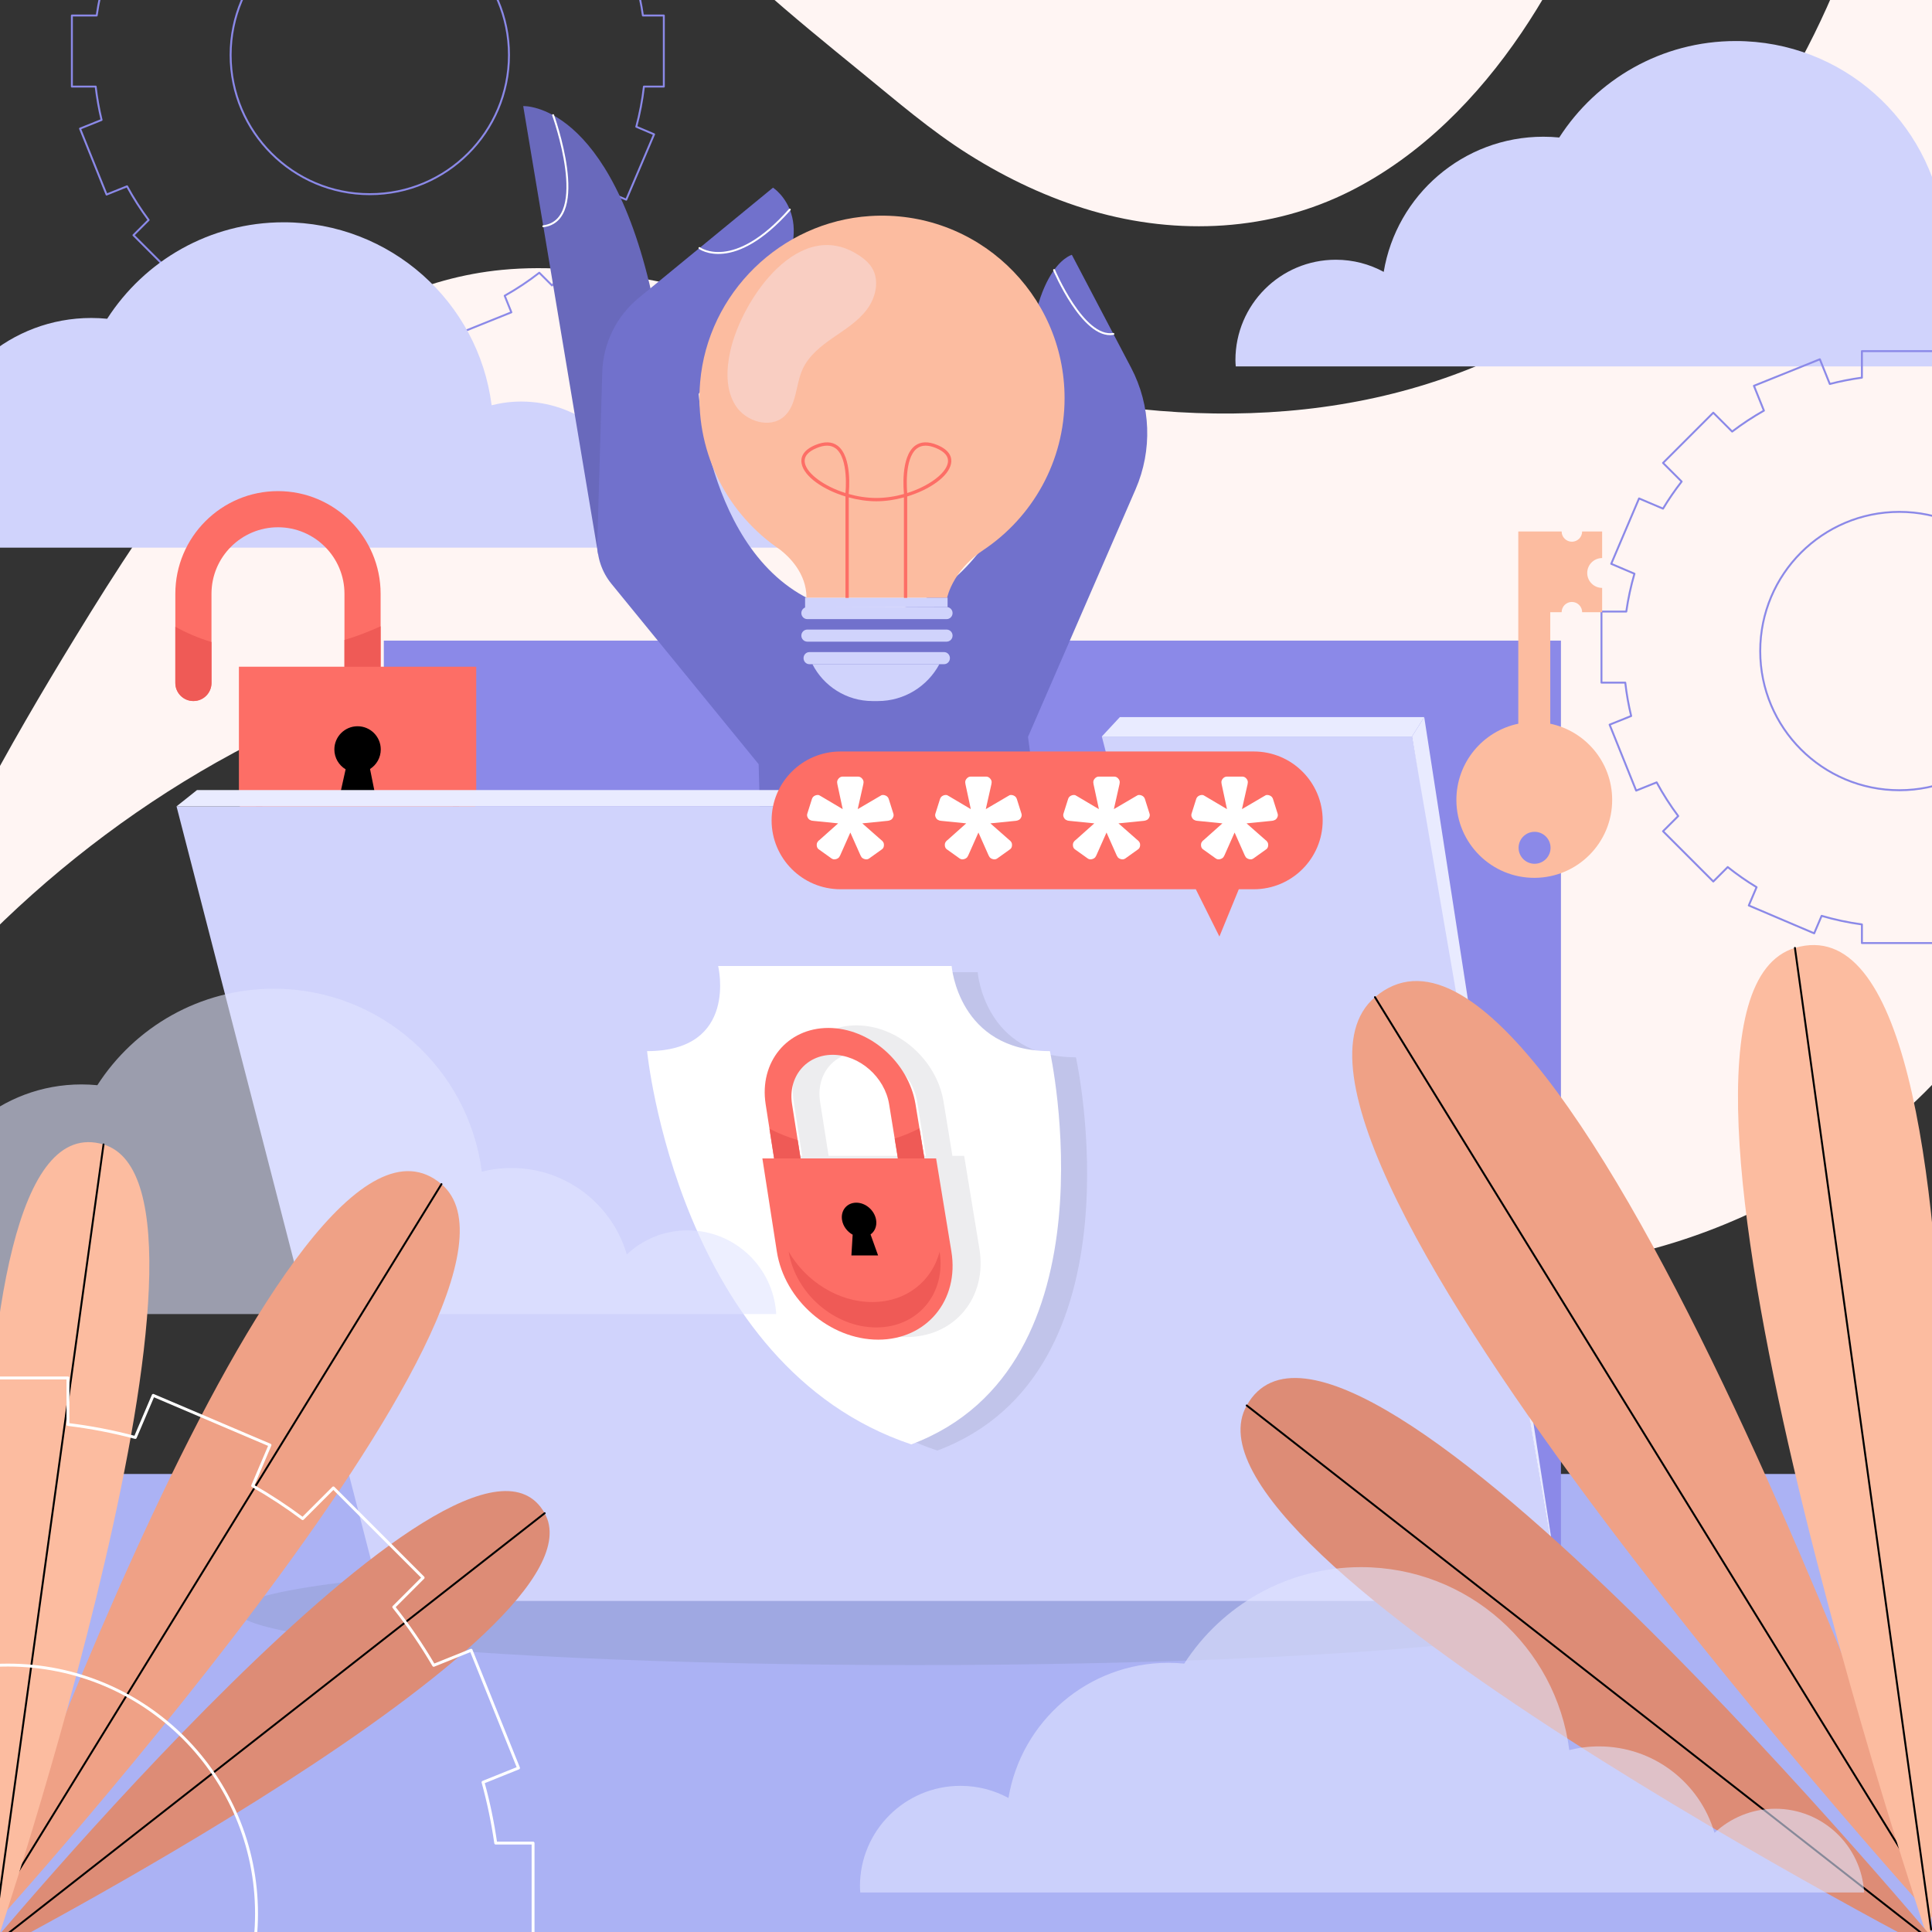
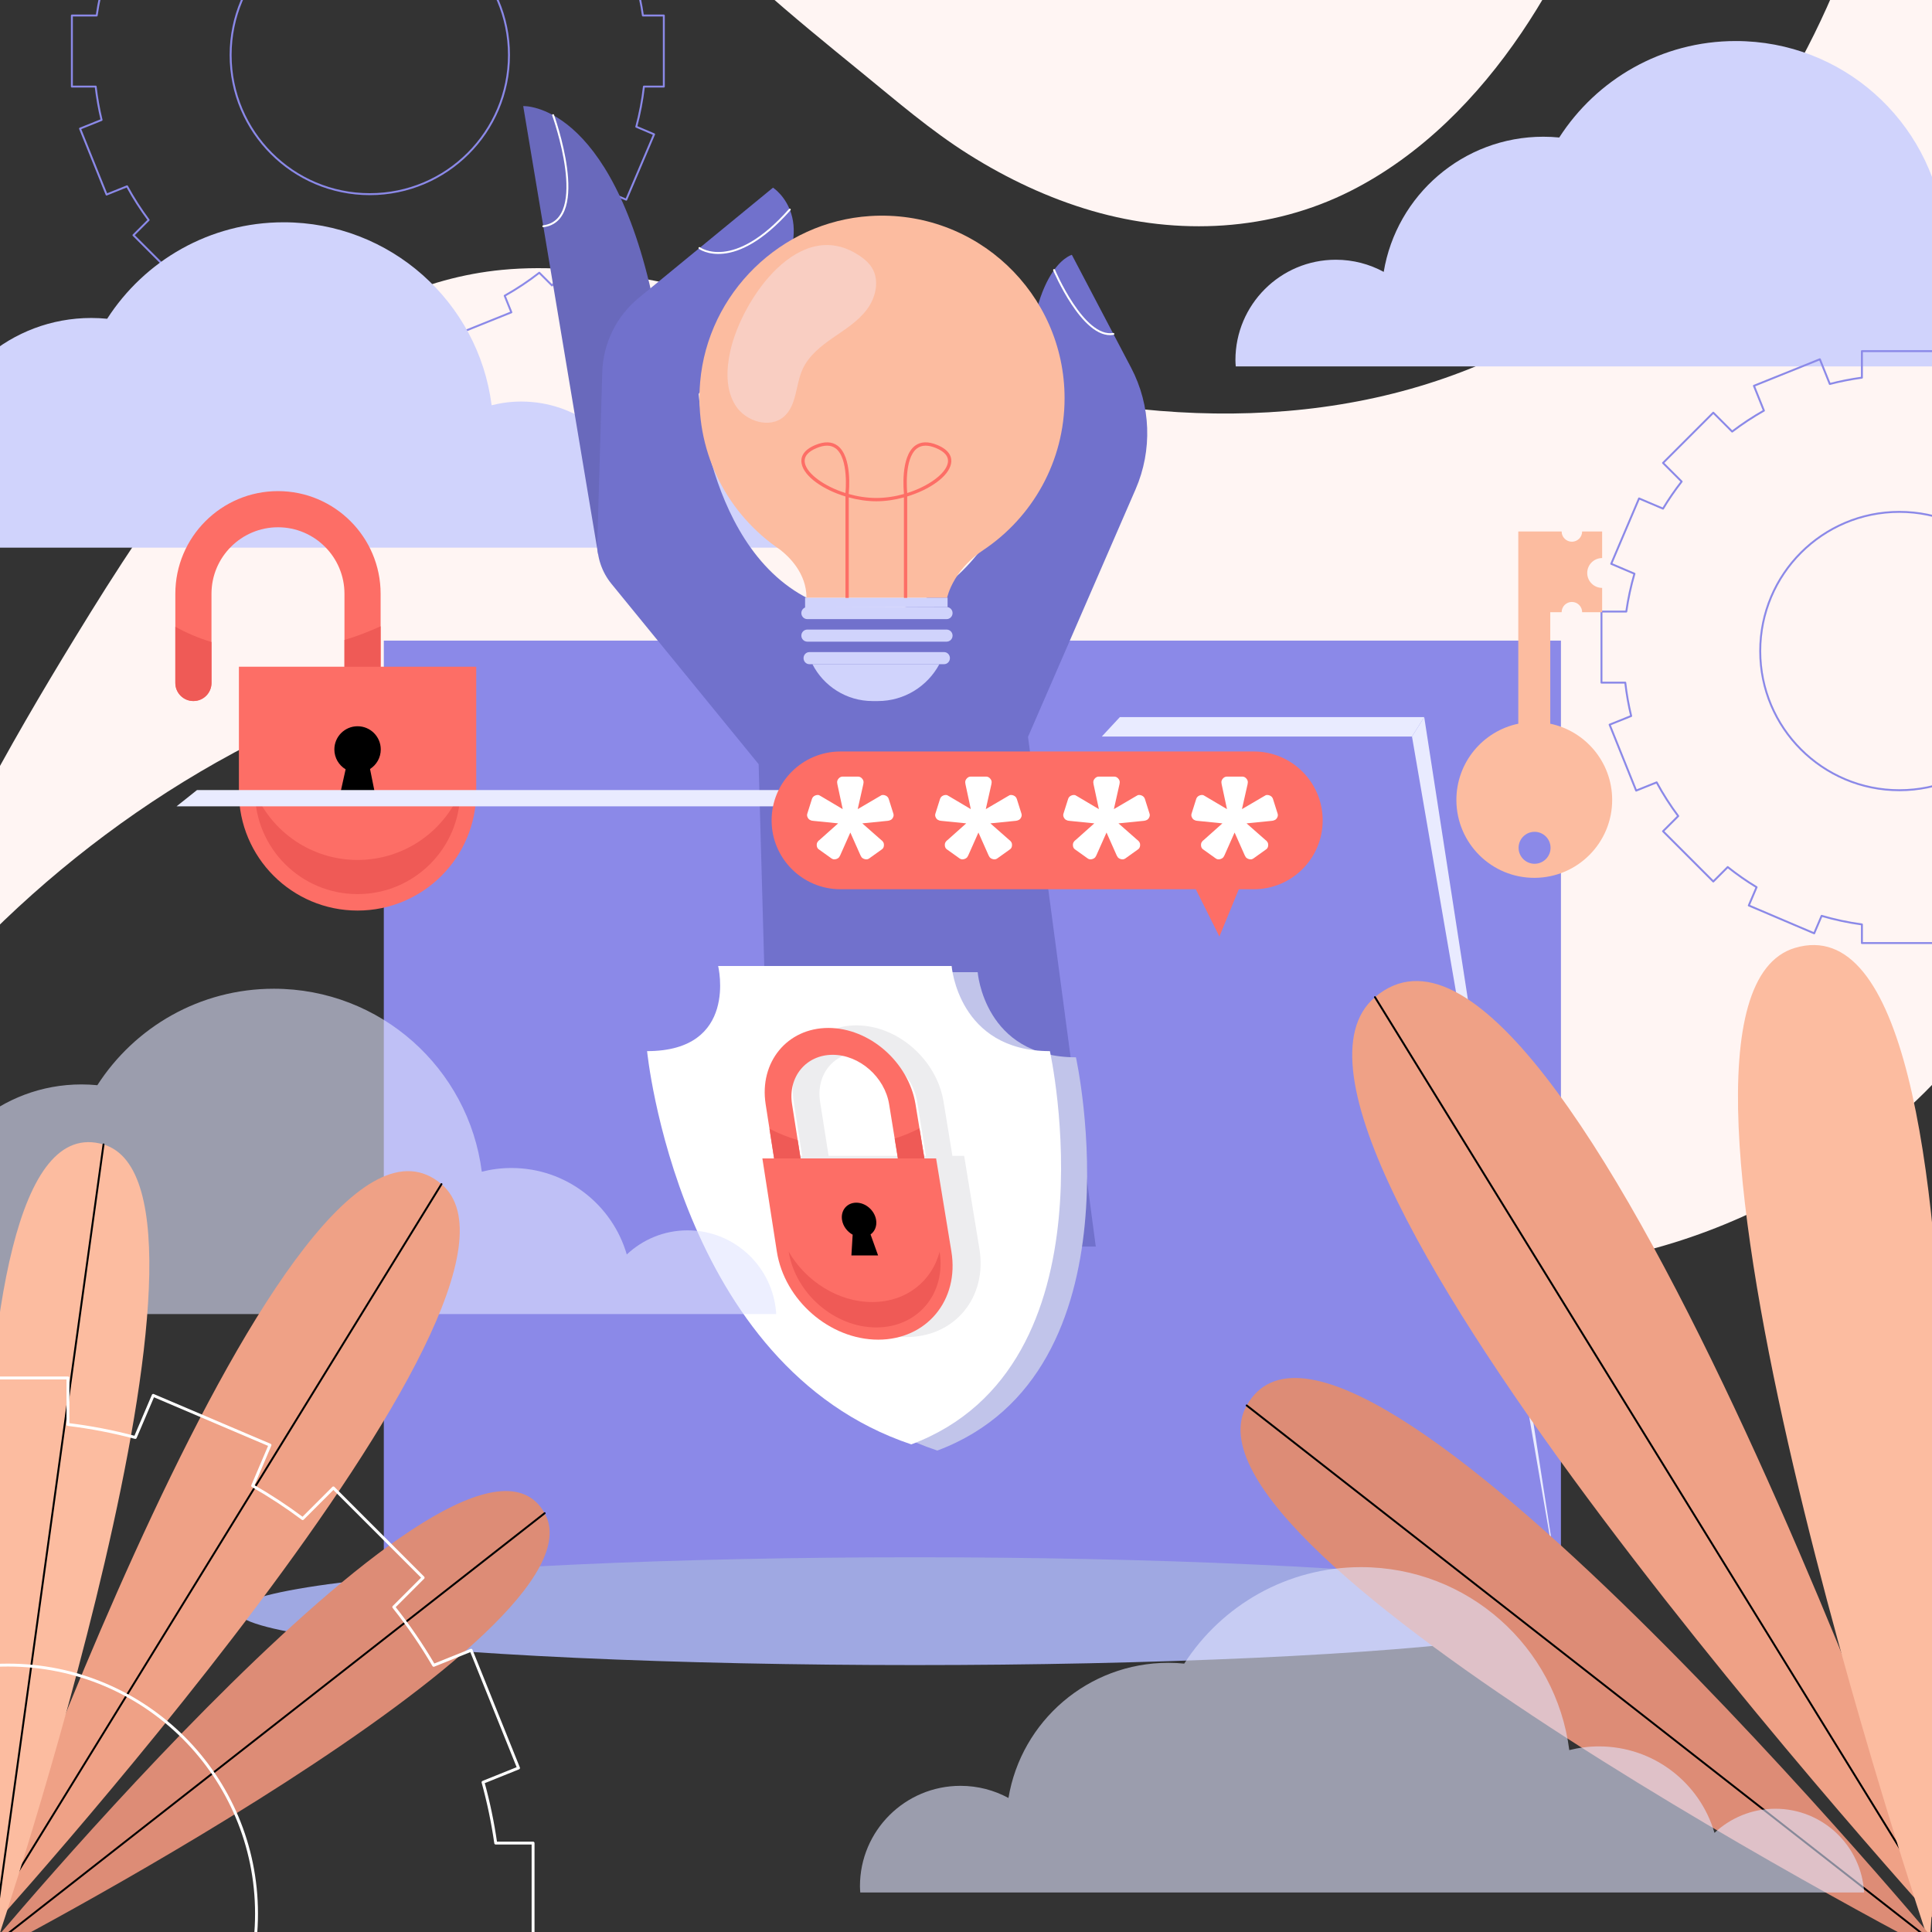
<svg xmlns="http://www.w3.org/2000/svg" xmlns:xlink="http://www.w3.org/1999/xlink" version="1.1" x="0px" y="0px" viewBox="0 0 500 500" style="enable-background:new 0 0 500 500;" xml:space="preserve">
  <rect x="0" y="0" width="500" height="500" fill="#333333" stroke="none" />
  <g id="BACKGROUND">
    <g>
      <defs>
        <rect id="SVGID_3_" width="500" height="500" />
      </defs>
      <clipPath id="SVGID_00000183957517160895345200000012780590878531085239_">
        <use xlink:href="#SVGID_3_" style="overflow:visible;" />
      </clipPath>
      <g style="clip-path:url(#SVGID_00000183957517160895345200000012780590878531085239_);">
        <path style="fill:#FFF5F3;" d="M56.022,197.301c25.161-14.208,53.128-24.467,82.102-26.621     c23.191-1.724,45.973,2.925,65.924,15.068c18.24,11.101,33.022,26.921,46.522,43.255c28.909,34.978,54.695,76.785,99.729,92.423     c48.047,16.683,102.126,0.953,139.867-31.388c5.665-4.855,10.858-10.074,15.65-15.592V-3.636h-30.642     c-0.783,1.878-1.584,3.749-2.419,5.605c-16.763,37.27-44.429,70.129-81.376,88.535c-45.405,22.62-98.945,19.833-146.201,4.736     c-25.93-8.284-51.572-18.243-78.454-23.079c-12.045-2.167-24.573-3.499-36.804-2.32c-10.16,0.98-20.104,3.761-29.361,8.049     c-36.655,16.979-60.489,53.42-80.879,86.702c-8.831,14.414-17.514,29.224-25.5,44.43v36.013     C12.409,226.345,33.313,210.124,56.022,197.301z" />
        <path style="fill:#FFF5F3;" d="M250.643,39.937c9.959,6.272,20.704,11.357,32.02,14.642c22.195,6.444,46.245,5.311,67.007-5.231     c18.15-9.215,32.802-24.176,44.116-40.9c2.653-3.922,5.138-7.958,7.467-12.083H196.327c8.659,7.751,17.703,15.098,26.657,22.4     C231.992,26.11,240.785,33.728,250.643,39.937z" />
      </g>
    </g>
  </g>
  <g id="OBJECTS">
    <g>
      <defs>
        <rect id="SVGID_1_" width="500" height="500" />
      </defs>
      <clipPath id="SVGID_00000158004002823875011640000017157558608104928688_">
        <use xlink:href="#SVGID_1_" style="overflow:visible;" />
      </clipPath>
      <g style="clip-path:url(#SVGID_00000158004002823875011640000017157558608104928688_);">
        <g>
-           <rect x="-5.81" y="381.461" style="fill:#ABB2F4;" width="511.635" height="124.721" />
          <g>
            <g>
              <g>
                <path style="fill:#D0D3FC;" d="M579.225,94.822c-0.699-12.083-10.69-21.674-22.948-21.674c-6.09,0-11.611,2.382-15.727,6.244         c-3.766-12.928-15.695-22.379-29.839-22.379c-2.652,0-5.226,0.334-7.684,0.959c-3.404-26.704-26.195-47.352-53.824-47.352         c-19.177,0-36.018,9.953-45.673,24.967c-1.351-0.132-2.721-0.203-4.107-0.203c-20.781,0-38.019,15.133-41.318,34.979         c-3.685-2.005-7.908-3.144-12.398-3.144c-14.348,0-25.98,11.632-25.98,25.98c0,0.548,0.048,1.083,0.082,1.623H579.225z" />
                <path style="fill:none;stroke:#8B89E8;stroke-width:0.5;stroke-linecap:round;stroke-linejoin:round;stroke-miterlimit:10;" d="         M567.654,176.663V158.27h-5.413c-0.43-3.002-1.047-5.943-1.838-8.812l5.142-2.07l-6.87-17.062l-5.422,2.183         c-1.729-2.958-3.664-5.78-5.786-8.447l4.255-4.255l-13.006-13.006l-4.449,4.449c-2.312-1.727-4.731-3.317-7.247-4.759         l2.51-5.894l-16.922-7.207l-2.598,6.099c-3.171-0.846-6.428-1.479-9.757-1.884V90.87h-18.393v6.868         c-2.825,0.384-5.599,0.929-8.309,1.634l-2.574-6.392l-17.062,6.87l2.585,6.42c-2.868,1.62-5.613,3.432-8.217,5.419         l-4.886-4.886l-13.006,13.006l4.818,4.817c-1.741,2.234-3.353,4.573-4.823,7.008l-6.198-2.64l-7.207,16.922l6.015,2.562         c-0.926,3.178-1.636,6.448-2.116,9.793h-6.421v18.393h6.158c0.335,2.937,0.847,5.82,1.527,8.637l-5.576,2.245l6.87,17.062         l5.3-2.134c1.652,3.048,3.52,5.963,5.583,8.723l-3.929,3.929l13.006,13.006l3.735-3.735c2.372,1.887,4.864,3.629,7.467,5.206         l-2.015,4.732l16.922,7.207l1.926-4.522c3.379,0.991,6.862,1.738,10.429,2.223v4.82h18.393v-4.689         c3.116-0.378,6.172-0.953,9.151-1.72l1.732,4.3l17.062-6.87l-1.727-4.289c3.139-1.763,6.133-3.754,8.955-5.954l3.29,3.29         l13.006-13.006l-3.359-3.359c1.871-2.452,3.591-5.026,5.137-7.713l4.426,1.885l7.207-16.922l-4.604-1.96         c0.906-3.373,1.57-6.844,1.975-10.394H567.654z M491.561,204.508c-19.892,0-36.017-16.126-36.017-36.018         c0-19.892,16.126-36.017,36.017-36.017s36.017,16.126,36.017,36.017C527.579,188.383,511.453,204.508,491.561,204.508z" />
              </g>
              <g>
                <path style="fill:none;stroke:#8B89E8;stroke-width:0.5;stroke-linecap:round;stroke-linejoin:round;stroke-miterlimit:10;" d="         M171.797,22.407V4.014h-5.413c-0.43-3.002-1.046-5.943-1.838-8.812l5.142-2.07l-6.87-17.062l-5.422,2.183         c-1.729-2.958-3.664-5.78-5.786-8.447l4.255-4.254l-13.006-13.006l-4.449,4.449c-2.311-1.727-4.731-3.317-7.247-4.759         l2.51-5.894l-16.922-7.207l-2.597,6.099c-3.171-0.846-6.428-1.479-9.757-1.884v-6.737H86.003v6.868         c-2.825,0.384-5.599,0.929-8.309,1.634l-2.574-6.392l-17.062,6.87l2.585,6.42c-2.868,1.62-5.613,3.432-8.217,5.419         l-4.886-4.886L34.535-34.449l4.818,4.817c-1.742,2.234-3.353,4.573-4.823,7.008l-6.198-2.64L21.124-8.341l6.015,2.562         c-0.926,3.178-1.636,6.448-2.116,9.793h-6.42v18.393h6.158c0.335,2.937,0.847,5.82,1.527,8.637l-5.576,2.245l6.87,17.062         l5.3-2.134c1.652,3.048,3.52,5.963,5.583,8.723l-3.929,3.929L47.54,73.875l3.735-3.735c2.372,1.887,4.864,3.629,7.467,5.206         l-2.015,4.732l16.922,7.207l1.926-4.522c3.379,0.991,6.862,1.738,10.429,2.223v4.82h18.393v-4.689         c3.116-0.378,6.172-0.953,9.151-1.72l1.732,4.3l17.062-6.87l-1.727-4.289c3.139-1.763,6.133-3.754,8.956-5.954l3.29,3.29         l13.006-13.006l-3.359-3.359c1.871-2.452,3.59-5.026,5.137-7.713l4.426,1.885l7.207-16.922l-4.604-1.96         c0.906-3.373,1.57-6.844,1.975-10.394H171.797z M95.704,50.251c-19.892,0-36.018-16.126-36.018-36.018         c0-19.892,16.126-36.017,36.018-36.017s36.018,16.126,36.018,36.017C131.721,34.126,115.595,50.251,95.704,50.251z" />
                <path style="fill:#D0D3FC;" d="M203.432,141.73c-0.698-12.083-10.69-21.674-22.948-21.674         c-6.089,0-11.611,2.382-15.727,6.244c-3.766-12.928-15.695-22.379-29.839-22.379c-2.652,0-5.226,0.334-7.684,0.959         c-3.404-26.704-26.195-47.352-53.824-47.352c-19.177,0-36.017,9.954-45.673,24.967c-1.351-0.132-2.721-0.203-4.106-0.203         c-20.781,0-38.019,15.134-41.319,34.979c-3.684-2.005-7.908-3.144-12.397-3.144c-14.348,0-25.98,11.632-25.98,25.98         c0,0.548,0.049,1.083,0.082,1.623H203.432z" />
              </g>
            </g>
            <g>
              <g>
                <g>
                  <rect x="99.33" y="165.788" style="fill:#8B89E8;" width="304.641" height="248.53" />
                  <g>
                    <g>
                      <path style="fill:#6969BC;" d="M154.789,143.406L135.408,27.461c0,0,22.706-1.208,33.74,50.726            C177.997,119.839,154.789,143.406,154.789,143.406z" />
                      <path style="fill:none;stroke:#FFFFFF;stroke-width:0.5;stroke-linecap:round;stroke-linejoin:round;stroke-miterlimit:10;" d="            M143.142,29.8c0,0,9.83,27.152-2.536,28.757" />
                    </g>
                    <g>
                      <path style="fill:#7171CC;" d="M199.809,322.607h83.778l-17.538-131.912l27.84-64.072            c4.396-10.118,3.971-21.684-1.156-31.452l-15.338-29.221c0,0-12.049,3.092-11.513,39.291            c0.437,29.52-22.076,58.287-47.614,52.864c-34.394-7.305-37.444-56.17-37.444-56.17l17.411-24.727            c15.045-20.12,1.818-28.64,1.818-28.64l-34.745,28.528c-5.782,4.748-9.226,11.766-9.444,19.245l-1.278,43.995            c-0.114,3.908,1.185,7.727,3.657,10.756l38.091,46.672L199.809,322.607z" />
                      <g>
                        <path style="fill:none;stroke:#FFFFFF;stroke-width:0.5;stroke-linecap:round;stroke-linejoin:round;stroke-miterlimit:10;" d="             M181.015,64.197c0,0,8.785,6.531,23.376-9.957" />
                        <path style="fill:none;stroke:#FFFFFF;stroke-width:0.5;stroke-linecap:round;stroke-linejoin:round;stroke-miterlimit:10;" d="             M272.795,69.887c0,0,7.534,17.879,15.34,16.527" />
                      </g>
                    </g>
                    <g>
                      <g>
                        <g>
                          <g>
                            <path style="fill:#D0D3FC;" d="M243.105,171.892c-3.043,5.68-9.035,9.544-15.93,9.544h-1.342               c-6.796,0-12.687-3.879-15.577-9.545" />
                            <polyline style="fill:#D0D3FC;" points="208.355,157.219 208.355,154.672 245.235,154.672 245.235,157.102                             " />
                            <path style="fill:#D0D3FC;" d="M244.973,160.23H208.94c-0.857,0-1.553-0.7-1.553-1.564l0,0               c0-0.864,0.695-1.564,1.553-1.564h36.032c0.857,0,1.553,0.7,1.553,1.564l0,0               C246.525,159.53,245.83,160.23,244.973,160.23z" />
                            <path style="fill:#D0D3FC;" d="M244.973,166.06H208.94c-0.857,0-1.553-0.7-1.553-1.564l0,0               c0-0.864,0.695-1.564,1.553-1.564h36.032c0.857,0,1.553,0.7,1.553,1.564l0,0               C246.525,165.36,245.83,166.06,244.973,166.06z" />
                            <path style="fill:#D0D3FC;" d="M244.335,171.891h-34.876c-0.83,0-1.503-0.7-1.503-1.564l0,0               c0-0.864,0.673-1.564,1.503-1.564h34.876c0.83,0,1.503,0.7,1.503,1.564l0,0               C245.838,171.19,245.165,171.891,244.335,171.891z" />
                          </g>
                        </g>
                        <g>
                          <path style="fill:#FCBCA0;" d="M275.511,103.059c0-27.122-22.854-48.907-50.355-47.148              c-23.08,1.476-41.991,19.947-43.962,42.99c-1.492,17.441,6.507,33.108,19.394,42.441c0,0-0.003,0-0.003,0              s0.02,0.012,0.024,0.015c0.429,0.31,0.857,0.622,1.297,0.918c2.303,1.788,6.813,6.094,6.813,12.397h36.409              c0,0,0.341-1.933,2.028-4.784c1.793-3.03,4.337-5.543,7.267-7.495C267.132,133.926,275.511,119.475,275.511,103.059z" />
                          <g>
                            <path style="fill:#FD6E66;" d="M242.542,115.152c-2.34-0.965-4.266-0.896-5.725,0.198               c-3.843,2.882-2.926,11.894-2.887,12.231v0.27c-2.268,0.638-4.702,1.02-7.135,1.02c-2.433,0-4.869-0.383-7.137-1.022               v-0.223c0.041-0.383,0.96-9.393-2.885-12.276c-1.461-1.094-3.388-1.161-5.727-0.198               c-3.473,1.431-3.867,3.429-3.585,4.853c0.659,3.333,5.539,6.712,11.34,8.476v26.19c0,0.025,0.017,0.044,0.027,0.065               h0.805c0.01-0.021,0.027-0.04,0.027-0.065l-0.002-25.943c2.328,0.634,4.775,1.002,7.137,1.002               c2.36,0,4.808-0.368,7.135-1.002v25.943c0,0.025,0.017,0.044,0.027,0.065h0.805c0.01-0.021,0.027-0.04,0.027-0.065               l-0.002-26.19c5.801-1.763,10.681-5.142,11.342-8.476C246.411,118.58,246.016,116.583,242.542,115.152z                M218.801,127.58v0.013c-5.569-1.755-9.954-5.011-10.498-7.757c-0.319-1.612,0.714-2.921,3.07-3.89               c0.985-0.406,1.877-0.609,2.672-0.609c0.851,0,1.591,0.233,2.213,0.7C219.713,118.628,218.813,127.446,218.801,127.58z                M245.285,119.837c-0.542,2.748-4.929,6.002-10.498,7.759v-0.06c-0.01-0.089-0.909-8.91,2.545-11.498               c0.622-0.466,1.361-0.7,2.213-0.7c0.795,0,1.688,0.203,2.672,0.609C244.572,116.916,245.605,118.225,245.285,119.837z" />
                          </g>
                        </g>
                      </g>
                      <path style="fill:#F9CEC2;" d="M189.005,90.825c-1.054,4.746-1.254,10.039,1.36,14.137            c2.615,4.098,8.862,6.055,12.52,2.853c3.331-2.915,2.984-8.138,4.786-12.181c1.564-3.508,4.718-6.018,7.875-8.205            c3.157-2.187,6.508-4.264,8.81-7.338c2.302-3.074,3.316-7.489,1.316-10.767c-0.694-1.138-1.697-2.06-2.784-2.833            C207.071,55.236,191.956,77.536,189.005,90.825z" />
                    </g>
                  </g>
                </g>
                <g>
                  <g>
                    <g>
                      <g>
                        <g>
                          <path style="fill:#FD6E66;" d="M93.824,181.427c-2.584,0-4.678-2.094-4.678-4.678v-23.086              c0-9.488-7.719-17.207-17.206-17.207c-9.489,0-17.207,7.719-17.207,17.207v23.086c0,2.584-2.094,4.678-4.678,4.678              s-4.678-2.094-4.678-4.678v-23.086c0-14.647,11.917-26.564,26.564-26.564s26.563,11.917,26.563,26.564v23.086              C98.502,179.333,96.408,181.427,93.824,181.427z" />
                        </g>
                        <g>
                          <path style="fill:#EF5A56;" d="M45.376,162.204v14.545c0,2.584,2.094,4.678,4.678,4.678s4.678-2.094,4.678-4.678              v-10.594C51.483,165.169,48.346,163.854,45.376,162.204z" />
                          <path style="fill:#EF5A56;" d="M89.146,165.626v11.123c0,2.584,2.094,4.678,4.678,4.678s4.678-2.094,4.678-4.678              v-14.666C95.472,163.47,92.349,164.672,89.146,165.626z" />
                        </g>
                      </g>
                      <g>
                        <g>
                          <path style="fill:#FD6E66;" d="M61.828,172.546v32.396c0,16.961,13.749,30.71,30.71,30.71s30.71-13.749,30.71-30.71              v-32.396H61.828z" />
                          <path style="fill:#EF5A56;" d="M92.538,222.554c-11.927,0-22.161-7.238-26.556-17.56              c0.09,14.594,11.941,26.399,26.556,26.399c14.615,0,26.466-11.805,26.556-26.399              C114.699,215.316,104.465,222.554,92.538,222.554z" />
                        </g>
                        <g>
                          <path d="M98.543,193.957c0-3.317-2.689-6.005-6.005-6.005c-3.317,0-6.006,2.689-6.006,6.005              c0,2.185,1.171,4.091,2.915,5.142l-1.604,7.217h9.387l-1.465-7.301C97.434,197.948,98.543,196.084,98.543,193.957z" />
                        </g>
                      </g>
                    </g>
                  </g>
                  <path style="fill:#FCBCA0;" d="M392.934,187.294c-9.198,1.918-16.083,10.098-16.023,19.856          c0.068,11.133,9.149,20.104,20.282,20.035c11.133-0.068,20.103-9.149,20.035-20.282          c-0.059-9.673-6.922-17.709-16.023-19.607v-28.857h2.944c0-1.466,1.188-2.654,2.654-2.654c1.466,0,2.654,1.188,2.654,2.654          h5.175v-6.293c-2.132,0-3.86-1.728-3.86-3.86c0-2.132,1.728-3.86,3.86-3.86v-6.885h-5.175c0,1.466-1.188,2.654-2.654,2.654          c-1.466,0-2.654-1.188-2.654-2.654h-2.944h-8.271V187.294z M401.281,219.384c0.014,2.284-1.826,4.147-4.11,4.161          c-2.284,0.014-4.147-1.826-4.161-4.11c-0.014-2.284,1.826-4.147,4.11-4.161C399.404,215.26,401.267,217.1,401.281,219.384z" />
                </g>
              </g>
              <g>
                <ellipse style="fill:#9FA8E2;" cx="236.795" cy="416.971" rx="175.383" ry="13.95" />
                <g>
                  <g>
-                     <polygon style="fill:#D0D3FC;" points="368.78,208.686 368.812,208.686 365.42,190.607 285.153,190.607 289.817,208.686            45.685,208.686 98.738,414.318 403.97,414.318          " />
                    <g>
                      <polygon style="fill:#E9EBFF;" points="45.685,208.686 50.988,204.463 288.728,204.463 289.817,208.686           " />
                      <polygon style="fill:#E9EBFF;" points="285.153,190.607 289.817,185.587 368.588,185.587 365.42,190.607           " />
                      <polygon style="fill:#E9EBFF;" points="365.42,190.607 368.588,185.587 403.97,414.318           " />
                    </g>
                  </g>
                  <g>
                    <g>
                      <g>
                        <g>
                          <path style="fill:#C1C4EA;" d="M278.451,273.628c-23.741,0-25.427-22.03-25.427-22.03h-30.214h-30.214              c0,0,5.351,22.03-18.39,22.03c0,0,8.021,81.566,68.376,101.775C296.482,355.194,278.451,273.628,278.451,273.628z" />
                        </g>
                      </g>
                      <g>
                        <path style="fill:#FFFFFF;" d="M271.712,272.03c-23.741,0-25.427-22.03-25.427-22.03h-30.214h-30.214             c0,0,5.351,22.03-18.39,22.03c0,0,8.021,81.566,68.376,101.775C289.743,353.596,271.712,272.03,271.712,272.03z" />
                      </g>
                    </g>
                    <g>
                      <path style="fill:#EDEDEF;" d="M253.475,323.21l-3.954-24.075h-3.036l-2.296-14.033            c-1.781-10.885-11.895-19.741-22.547-19.741c-10.651,0-17.936,8.856-16.237,19.741l2.19,14.033h-3.036l3.742,24.075            c1.959,12.604,13.705,22.822,26.234,22.822C247.065,346.032,255.545,335.814,253.475,323.21z M222.754,272.314            c6.909,0,13.461,5.736,14.605,12.788l2.277,14.033h-25.192l-2.208-14.033C211.126,278.05,215.844,272.314,222.754,272.314            z" />
                      <g>
                        <g>
                          <g>
                            <path style="fill:#FD6E66;" d="M236.881,306.405c-1.894,0-3.682-1.557-3.993-3.477l-2.784-17.156               c-1.144-7.051-7.696-12.788-14.605-12.788c-6.91,0-11.628,5.736-10.518,12.788l2.7,17.156               c0.302,1.92-0.988,3.477-2.882,3.477c-1.894,0-3.672-1.557-3.972-3.477l-2.677-17.156               c-1.698-10.885,5.586-19.741,16.237-19.741c10.651,0,20.766,8.856,22.547,19.741l2.807,17.156               C240.055,304.849,238.774,306.405,236.881,306.405z" />
                          </g>
                          <g>
                            <path style="fill:#EF5A56;" d="M199.14,292.12l1.686,10.809c0.3,1.92,2.078,3.477,3.972,3.477               c1.894,0,3.184-1.557,2.882-3.477l-1.239-7.873C203.95,294.323,201.502,293.346,199.14,292.12z" />
                            <path style="fill:#EF5A56;" d="M231.546,294.663l1.341,8.266c0.312,1.92,2.099,3.477,3.993,3.477               c1.894,0,3.174-1.557,2.86-3.477l-1.783-10.899C235.911,293.06,233.773,293.954,231.546,294.663z" />
                          </g>
                        </g>
                        <g>
                          <g>
                            <path style="fill:#FD6E66;" d="M197.303,299.806l3.742,24.075c1.959,12.604,13.705,22.822,26.234,22.822               c12.53,0,21.009-10.218,18.939-22.822l-3.954-24.075H197.303z" />
                            <path style="fill:#EF5A56;" d="M225.724,336.969c-8.794,0-17.183-5.379-21.618-13.049               c1.759,10.846,11.877,19.618,22.668,19.618c10.79,0,18.104-8.773,16.396-19.618               C241.188,331.59,234.518,336.969,225.724,336.969z" />
                          </g>
                          <g>
                            <path d="M226.737,315.717c-0.396-2.465-2.69-4.463-5.123-4.463c-2.433,0-4.089,1.998-3.697,4.463               c0.258,1.624,1.344,3.041,2.75,3.821l-0.325,5.363h6.906l-1.947-5.425               C226.399,318.683,226.991,317.298,226.737,315.717z" />
                          </g>
                        </g>
                      </g>
                    </g>
                  </g>
                </g>
                <g>
                  <path style="fill:#FD6E66;" d="M324.48,194.483H217.517c-9.846,0-17.827,7.981-17.827,17.827          c0,9.846,7.981,17.827,17.827,17.827h91.957l6.108,12.235l5.017-12.235h3.881c9.846,0,17.827-7.982,17.827-17.827          C342.307,202.465,334.326,194.483,324.48,194.483z" />
                  <g>
                    <path style="fill:#FFFFFF;" d="M221.974,209.402l5.725-3.356c0.132-0.088,0.23-0.142,0.296-0.165           c0.066-0.021,0.12-0.054,0.165-0.099c0.35-0.087,0.712-0.043,1.086,0.132c0.372,0.176,0.625,0.461,0.756,0.855l1.185,3.751           c0.132,0.352,0.099,0.714-0.099,1.086c-0.197,0.373-0.472,0.604-0.822,0.691c-0.044,0.044-0.22,0.088-0.527,0.132           l-6.58,0.658l4.935,4.343c0.132,0.088,0.219,0.164,0.263,0.23c0.043,0.066,0.087,0.121,0.132,0.165           c0.219,0.263,0.307,0.615,0.264,1.053c-0.044,0.439-0.242,0.768-0.592,0.987l-3.225,2.303           c-0.307,0.22-0.658,0.286-1.053,0.197c-0.395-0.087-0.702-0.263-0.921-0.526l-0.264-0.461l-2.632-5.922l-2.632,5.922           l-0.264,0.461c-0.22,0.263-0.526,0.439-0.921,0.526c-0.395,0.089-0.746,0.023-1.052-0.197l-3.225-2.303           c-0.351-0.219-0.549-0.548-0.592-0.987c-0.044-0.438,0.043-0.79,0.264-1.053c0.043-0.043,0.087-0.099,0.132-0.165           c0.043-0.066,0.132-0.142,0.263-0.23l4.869-4.343l-6.514-0.658c-0.352-0.043-0.527-0.087-0.527-0.132           c-0.351-0.087-0.625-0.318-0.822-0.691c-0.198-0.372-0.23-0.734-0.099-1.086l1.185-3.751           c0.132-0.395,0.383-0.68,0.756-0.855c0.372-0.175,0.734-0.219,1.086-0.132c0.043,0.044,0.099,0.077,0.165,0.099           c0.066,0.023,0.165,0.077,0.296,0.165l5.659,3.356l-1.382-6.448c-0.044-0.219-0.066-0.395-0.066-0.526           c0-0.351,0.141-0.679,0.428-0.987c0.285-0.306,0.625-0.461,1.02-0.461h3.948c0.395,0,0.734,0.154,1.02,0.461           c0.285,0.307,0.428,0.636,0.428,0.987c0,0.132-0.023,0.307-0.066,0.526L221.974,209.402z" />
                  </g>
                  <g>
                    <path style="fill:#FFFFFF;" d="M255.122,209.402l5.725-3.356c0.132-0.088,0.23-0.142,0.296-0.165           c0.066-0.021,0.12-0.054,0.165-0.099c0.35-0.087,0.712-0.043,1.086,0.132c0.372,0.176,0.625,0.461,0.756,0.855l1.185,3.751           c0.131,0.352,0.099,0.714-0.099,1.086c-0.197,0.373-0.472,0.604-0.822,0.691c-0.044,0.044-0.22,0.088-0.527,0.132           l-6.58,0.658l4.935,4.343c0.132,0.088,0.219,0.164,0.263,0.23c0.043,0.066,0.087,0.121,0.132,0.165           c0.219,0.263,0.307,0.615,0.264,1.053c-0.044,0.439-0.242,0.768-0.592,0.987l-3.224,2.303           c-0.307,0.22-0.658,0.286-1.052,0.197c-0.395-0.087-0.702-0.263-0.921-0.526l-0.263-0.461l-2.632-5.922l-2.632,5.922           l-0.264,0.461c-0.22,0.263-0.526,0.439-0.921,0.526c-0.394,0.089-0.746,0.023-1.052-0.197l-3.225-2.303           c-0.351-0.219-0.549-0.548-0.592-0.987c-0.044-0.438,0.043-0.79,0.264-1.053c0.043-0.043,0.087-0.099,0.132-0.165           c0.043-0.066,0.132-0.142,0.263-0.23l4.869-4.343l-6.514-0.658c-0.352-0.043-0.527-0.087-0.527-0.132           c-0.351-0.087-0.625-0.318-0.822-0.691c-0.198-0.372-0.23-0.734-0.099-1.086l1.185-3.751           c0.132-0.395,0.383-0.68,0.756-0.855c0.372-0.175,0.734-0.219,1.086-0.132c0.043,0.044,0.099,0.077,0.165,0.099           c0.066,0.023,0.165,0.077,0.296,0.165l5.659,3.356l-1.382-6.448c-0.044-0.219-0.066-0.395-0.066-0.526           c0-0.351,0.142-0.679,0.428-0.987c0.285-0.306,0.625-0.461,1.02-0.461h3.948c0.395,0,0.734,0.154,1.02,0.461           c0.285,0.307,0.428,0.636,0.428,0.987c0,0.132-0.023,0.307-0.066,0.526L255.122,209.402z" />
                  </g>
                  <g>
                    <path style="fill:#FFFFFF;" d="M288.27,209.402l5.725-3.356c0.132-0.088,0.23-0.142,0.296-0.165           c0.066-0.021,0.121-0.054,0.165-0.099c0.35-0.087,0.712-0.043,1.086,0.132c0.372,0.176,0.625,0.461,0.756,0.855           l1.185,3.751c0.132,0.352,0.099,0.714-0.099,1.086c-0.197,0.373-0.472,0.604-0.822,0.691           c-0.044,0.044-0.22,0.088-0.526,0.132l-6.58,0.658l4.935,4.343c0.132,0.088,0.219,0.164,0.263,0.23           c0.043,0.066,0.087,0.121,0.132,0.165c0.219,0.263,0.307,0.615,0.263,1.053c-0.044,0.439-0.242,0.768-0.592,0.987           l-3.224,2.303c-0.307,0.22-0.658,0.286-1.053,0.197c-0.395-0.087-0.702-0.263-0.921-0.526l-0.264-0.461l-2.632-5.922           l-2.632,5.922l-0.264,0.461c-0.22,0.263-0.526,0.439-0.921,0.526c-0.395,0.089-0.746,0.023-1.053-0.197l-3.224-2.303           c-0.351-0.219-0.549-0.548-0.592-0.987c-0.044-0.438,0.043-0.79,0.264-1.053c0.043-0.043,0.087-0.099,0.132-0.165           c0.043-0.066,0.132-0.142,0.263-0.23l4.869-4.343l-6.514-0.658c-0.352-0.043-0.527-0.087-0.527-0.132           c-0.351-0.087-0.625-0.318-0.822-0.691c-0.198-0.372-0.23-0.734-0.099-1.086l1.185-3.751           c0.132-0.395,0.383-0.68,0.756-0.855c0.373-0.175,0.734-0.219,1.086-0.132c0.043,0.044,0.099,0.077,0.165,0.099           c0.066,0.023,0.165,0.077,0.296,0.165l5.659,3.356l-1.382-6.448c-0.044-0.219-0.066-0.395-0.066-0.526           c0-0.351,0.141-0.679,0.428-0.987c0.284-0.306,0.625-0.461,1.02-0.461h3.948c0.395,0,0.734,0.154,1.02,0.461           c0.285,0.307,0.428,0.636,0.428,0.987c0,0.132-0.023,0.307-0.066,0.526L288.27,209.402z" />
                  </g>
                  <g>
                    <path style="fill:#FFFFFF;" d="M321.418,209.402l5.725-3.356c0.132-0.088,0.23-0.142,0.296-0.165           c0.066-0.021,0.12-0.054,0.165-0.099c0.35-0.087,0.712-0.043,1.086,0.132c0.372,0.176,0.625,0.461,0.756,0.855l1.185,3.751           c0.132,0.352,0.099,0.714-0.099,1.086c-0.197,0.373-0.472,0.604-0.822,0.691c-0.044,0.044-0.22,0.088-0.526,0.132           l-6.58,0.658l4.935,4.343c0.132,0.088,0.219,0.164,0.263,0.23c0.043,0.066,0.087,0.121,0.132,0.165           c0.219,0.263,0.307,0.615,0.264,1.053c-0.044,0.439-0.242,0.768-0.592,0.987l-3.224,2.303           c-0.307,0.22-0.658,0.286-1.052,0.197c-0.395-0.087-0.702-0.263-0.921-0.526l-0.263-0.461l-2.632-5.922l-2.632,5.922           l-0.263,0.461c-0.22,0.263-0.526,0.439-0.921,0.526c-0.395,0.089-0.746,0.023-1.053-0.197l-3.224-2.303           c-0.351-0.219-0.549-0.548-0.592-0.987c-0.044-0.438,0.043-0.79,0.264-1.053c0.043-0.043,0.087-0.099,0.132-0.165           c0.043-0.066,0.132-0.142,0.263-0.23l4.869-4.343l-6.514-0.658c-0.352-0.043-0.526-0.087-0.526-0.132           c-0.351-0.087-0.625-0.318-0.822-0.691c-0.198-0.372-0.23-0.734-0.099-1.086l1.185-3.751           c0.132-0.395,0.384-0.68,0.756-0.855c0.372-0.175,0.734-0.219,1.086-0.132c0.043,0.044,0.099,0.077,0.165,0.099           c0.066,0.023,0.165,0.077,0.296,0.165l5.659,3.356l-1.382-6.448c-0.044-0.219-0.066-0.395-0.066-0.526           c0-0.351,0.142-0.679,0.428-0.987c0.284-0.306,0.625-0.461,1.02-0.461h3.948c0.395,0,0.734,0.154,1.02,0.461           c0.285,0.307,0.428,0.636,0.428,0.987c0,0.132-0.023,0.307-0.066,0.526L321.418,209.402z" />
                  </g>
                </g>
              </g>
            </g>
          </g>
        </g>
        <g>
          <g>
            <path style="opacity:0.6;fill:#E1E4FF;" d="M200.885,340.086c-0.699-12.083-10.69-21.674-22.948-21.674       c-6.09,0-11.611,2.382-15.727,6.244c-3.765-12.928-15.695-22.379-29.839-22.379c-2.652,0-5.226,0.334-7.684,0.959       c-3.404-26.704-26.195-47.352-53.824-47.352c-19.177,0-36.018,9.953-45.673,24.967c-1.351-0.132-2.721-0.203-4.107-0.203       c-20.781,0-38.019,15.133-41.318,34.979c-3.685-2.005-7.908-3.144-12.398-3.144c-14.348,0-25.98,11.632-25.98,25.98       c0,0.548,0.049,1.083,0.082,1.623H200.885z" />
            <g>
              <g>
                <g>
                  <path style="fill:#EFA186;" d="M-5.676,502.759c0,0,153.236-167.967,119.926-196.305          C74.671,272.783-5.676,502.759-5.676,502.759z" />
                  <line style="fill:none;stroke:#000000;stroke-width:0.5;stroke-linecap:round;stroke-linejoin:round;stroke-miterlimit:10;" x1="114.25" y1="306.454" x2="-4.673" y2="499.59" />
                </g>
                <g>
                  <path style="fill:#FCBCA0;" d="M-1.252,503.946c0,0,66.227-196.34,28.043-207.763          C-18.58,282.61-1.252,503.946-1.252,503.946z" />
                  <line style="fill:none;stroke:#000000;stroke-width:0.5;stroke-linecap:round;stroke-linejoin:round;stroke-miterlimit:10;" x1="26.791" y1="296.183" x2="-1.578" y2="500.934" />
                </g>
                <g>
                  <path style="fill:#DD8C76;" d="M-5.81,507.388c0,0,164.159-84.779,146.768-115.772          C120.294,354.792-5.81,507.388-5.81,507.388z" />
                  <line style="fill:none;stroke:#000000;stroke-width:0.5;stroke-linecap:round;stroke-linejoin:round;stroke-miterlimit:10;" x1="140.958" y1="391.616" x2="-4.152" y2="505.255" />
                </g>
              </g>
              <path style="fill:none;stroke:#FFFFFF;stroke-width:0.75;stroke-linecap:round;stroke-linejoin:round;stroke-miterlimit:10;" d="        M137.959,509.841v-32.849h-9.667c-0.769-5.361-1.869-10.614-3.283-15.738l9.183-3.698l-12.269-30.471l-9.683,3.899        c-3.088-5.283-6.543-10.323-10.333-15.086l7.598-7.598l-23.227-23.227l-7.946,7.946c-4.128-3.085-8.45-5.924-12.943-8.5        l4.483-10.526l-30.222-12.871l-4.639,10.893c-5.663-1.51-11.48-2.642-17.425-3.364v-12.031h-32.848v12.265        c-5.046,0.685-9.999,1.66-14.839,2.917l-4.597-11.416l-30.471,12.269l4.617,11.465c-5.123,2.893-10.024,6.129-14.676,9.678        l-8.726-8.726l-23.227,23.227l8.604,8.604c-3.11,3.989-5.989,8.168-8.614,12.516l-11.069-4.714l-12.871,30.222l10.742,4.575        c-1.654,5.676-2.922,11.516-3.778,17.489h-11.467v32.849h10.997c0.598,5.245,1.513,10.394,2.727,15.426l-9.958,4.01        l12.269,30.471l9.465-3.811c2.951,5.444,6.286,10.649,9.97,15.579l-7.018,7.018l23.227,23.227l6.67-6.67        c4.235,3.37,8.686,6.481,13.335,9.298l-3.599,8.451l30.222,12.87l3.439-8.076c6.035,1.77,12.255,3.105,18.625,3.97v8.608        h32.848v-8.375c5.565-0.676,11.022-1.703,16.343-3.071l3.093,7.68l30.471-12.27l-3.084-7.659        c5.606-3.148,10.953-6.704,15.994-10.634l5.875,5.876l23.227-23.227l-5.998-5.998c3.341-4.379,6.412-8.976,9.174-13.774        l7.904,3.366l12.871-30.222l-8.221-3.501c1.618-6.023,2.804-12.222,3.527-18.562H137.959z M2.062,559.57        c-35.526,0-64.325-28.799-64.325-64.325c0-35.525,28.799-64.324,64.325-64.324s64.325,28.799,64.325,64.324        C66.387,530.771,37.588,559.57,2.062,559.57z" />
            </g>
          </g>
          <g>
            <g>
              <g>
                <path style="fill:#EFA186;" d="M504.871,501.644c0,0-190.424-208.418-149.03-243.581         C405.024,216.284,504.871,501.644,504.871,501.644z" />
                <line style="fill:none;stroke:#000000;stroke-width:0.5;stroke-linecap:round;stroke-linejoin:round;stroke-miterlimit:10;" x1="355.84" y1="258.064" x2="503.624" y2="497.712" />
              </g>
              <g>
                <path style="fill:#FCBCA0;" d="M499.373,503.117c0,0-82.3-243.624-34.848-257.798         C520.906,228.478,499.373,503.117,499.373,503.117z" />
-                 <line style="fill:none;stroke:#000000;stroke-width:0.5;stroke-linecap:round;stroke-linejoin:round;stroke-miterlimit:10;" x1="464.525" y1="245.319" x2="499.778" y2="499.38" />
              </g>
              <g>
                <path style="fill:#DD8C76;" d="M505.037,507.388c0,0-203.998-105.196-182.386-143.652         C348.329,318.043,505.037,507.388,505.037,507.388z" />
                <line style="fill:none;stroke:#000000;stroke-width:0.5;stroke-linecap:round;stroke-linejoin:round;stroke-miterlimit:10;" x1="322.65" y1="363.735" x2="502.976" y2="504.741" />
              </g>
            </g>
            <path style="opacity:0.6;fill:#E1E4FF;" d="M482.44,489.776c-0.699-12.083-10.706-21.674-22.982-21.674       c-6.099,0-11.628,2.382-15.751,6.244c-3.771-12.928-15.718-22.379-29.883-22.379c-2.656,0-5.234,0.334-7.695,0.959       c-3.409-26.704-26.234-47.352-53.904-47.352c-19.205,0-36.072,9.953-45.742,24.967c-1.353-0.132-2.725-0.203-4.113-0.203       c-20.813,0-38.076,15.134-41.38,34.979c-3.69-2.005-7.92-3.144-12.416-3.144c-14.37,0-26.019,11.632-26.019,25.98       c0,0.548,0.049,1.083,0.082,1.623H482.44z" />
          </g>
        </g>
      </g>
    </g>
  </g>
</svg>